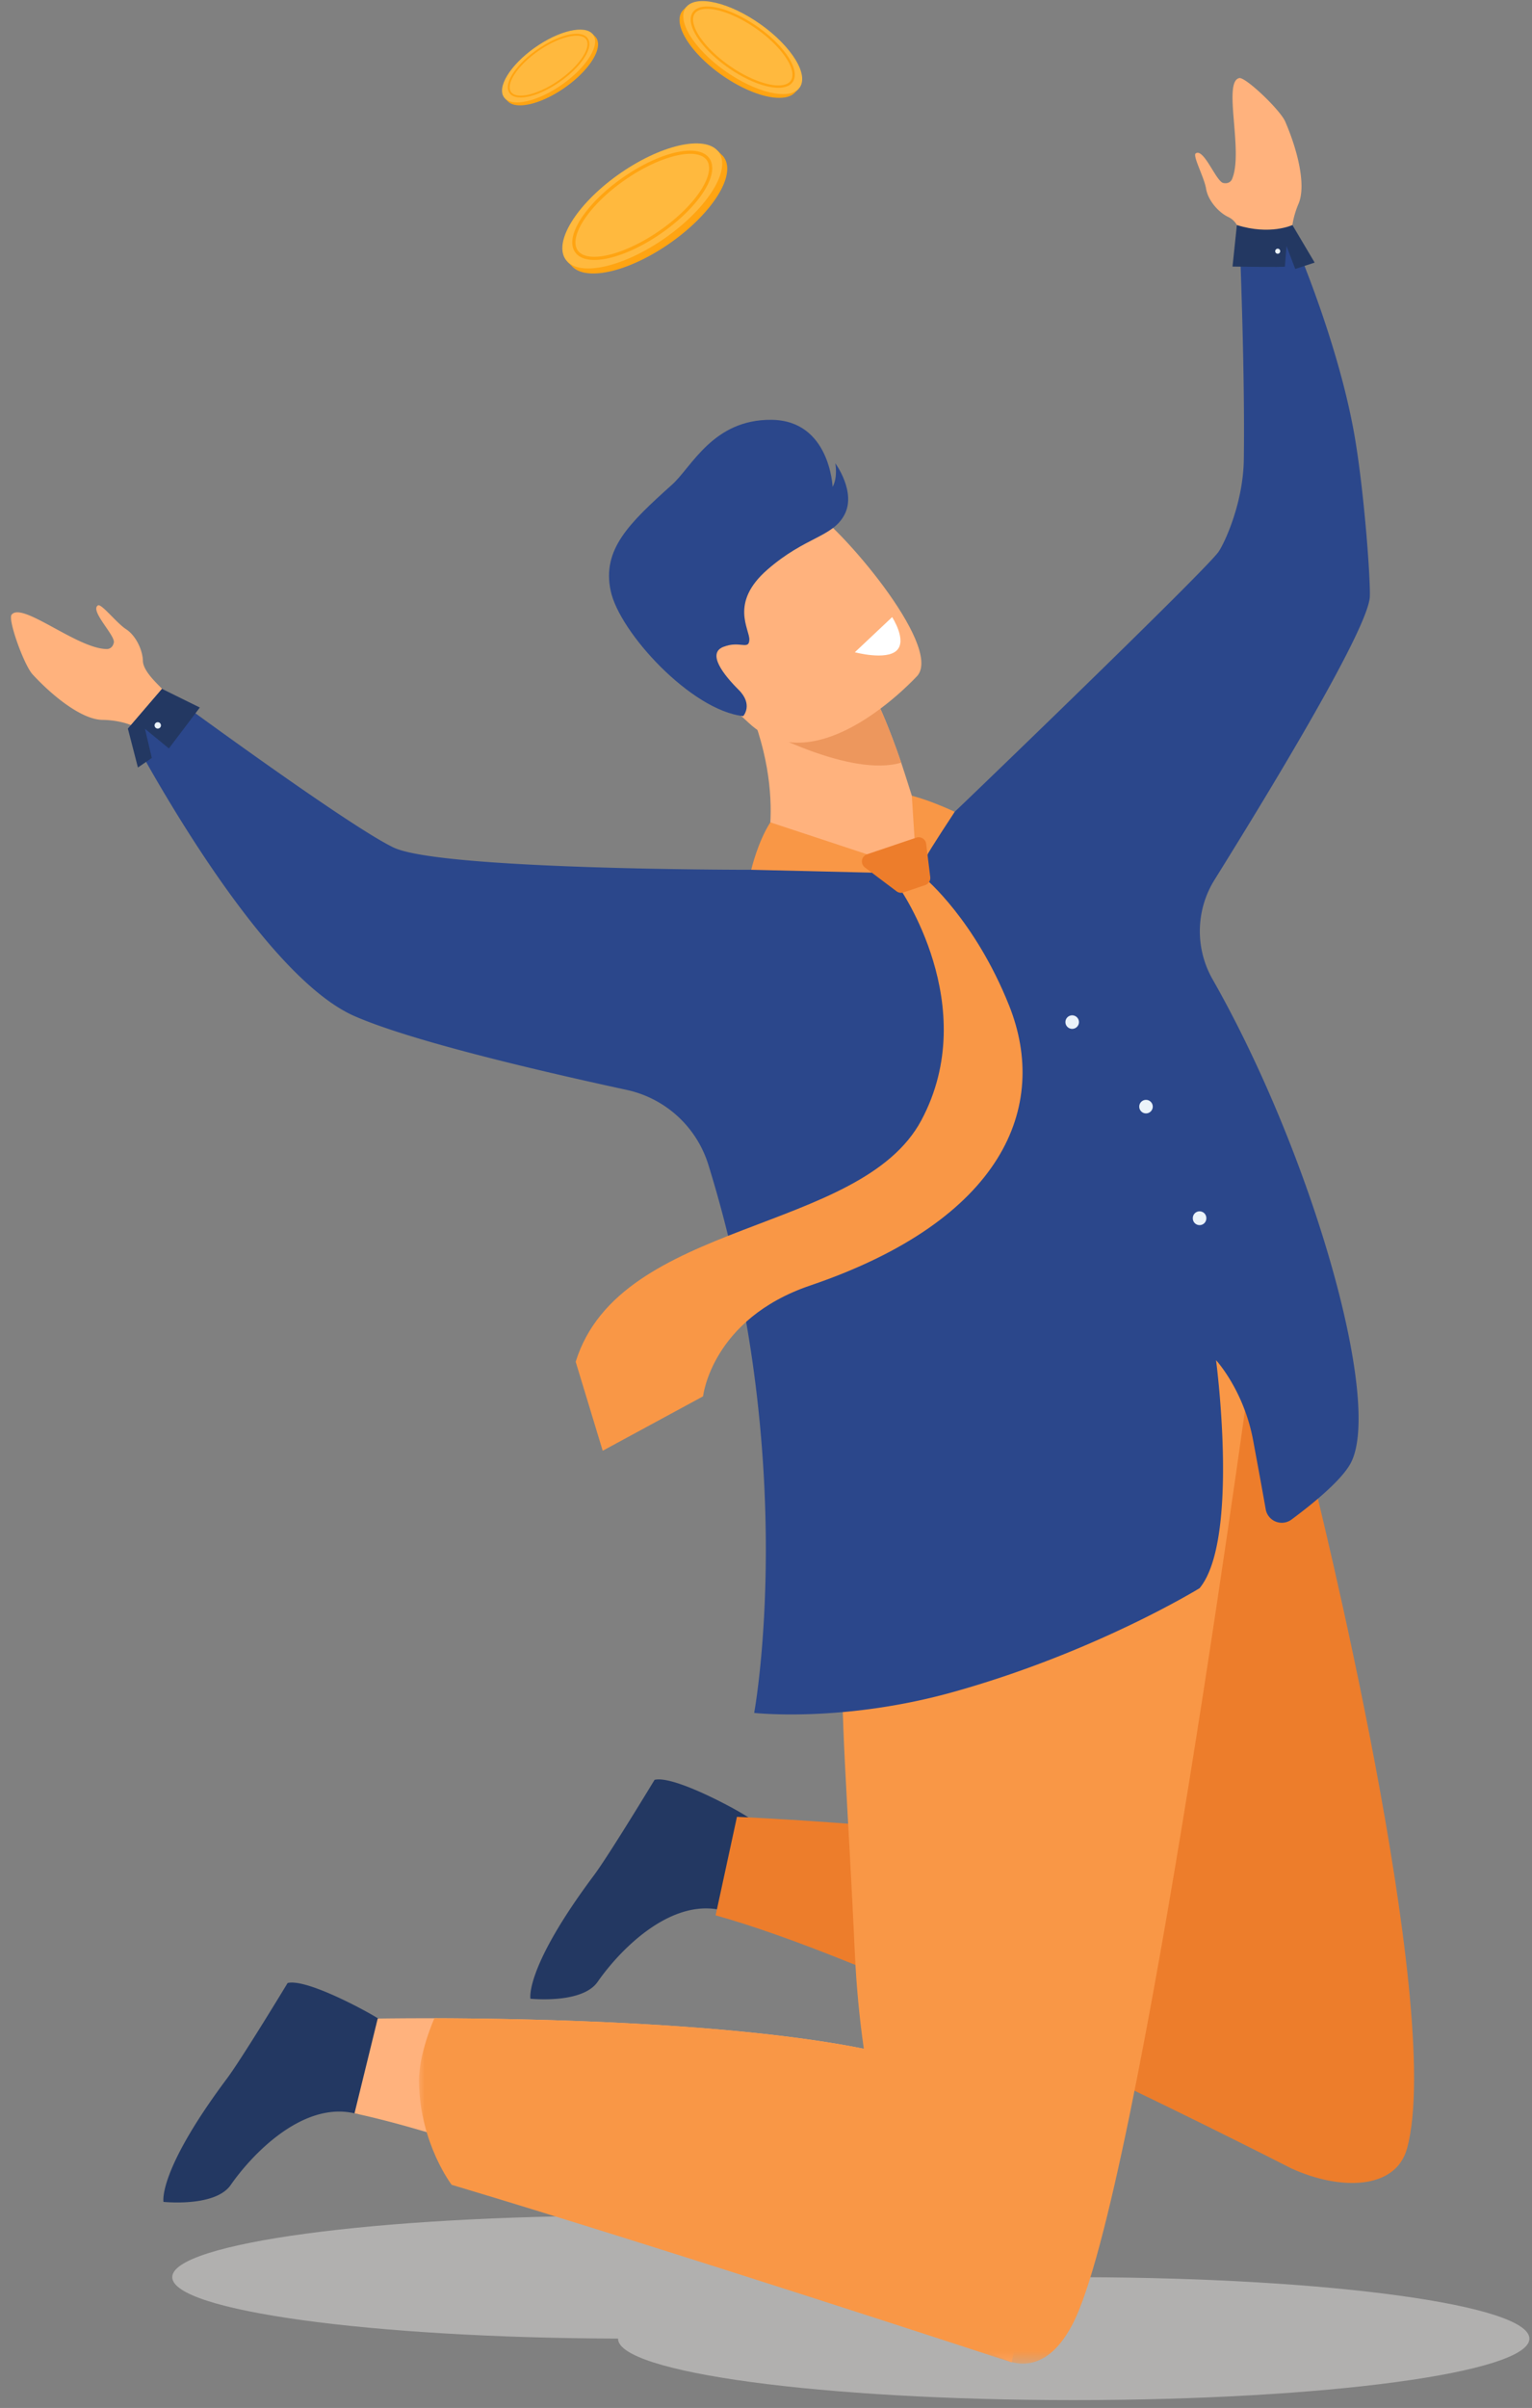
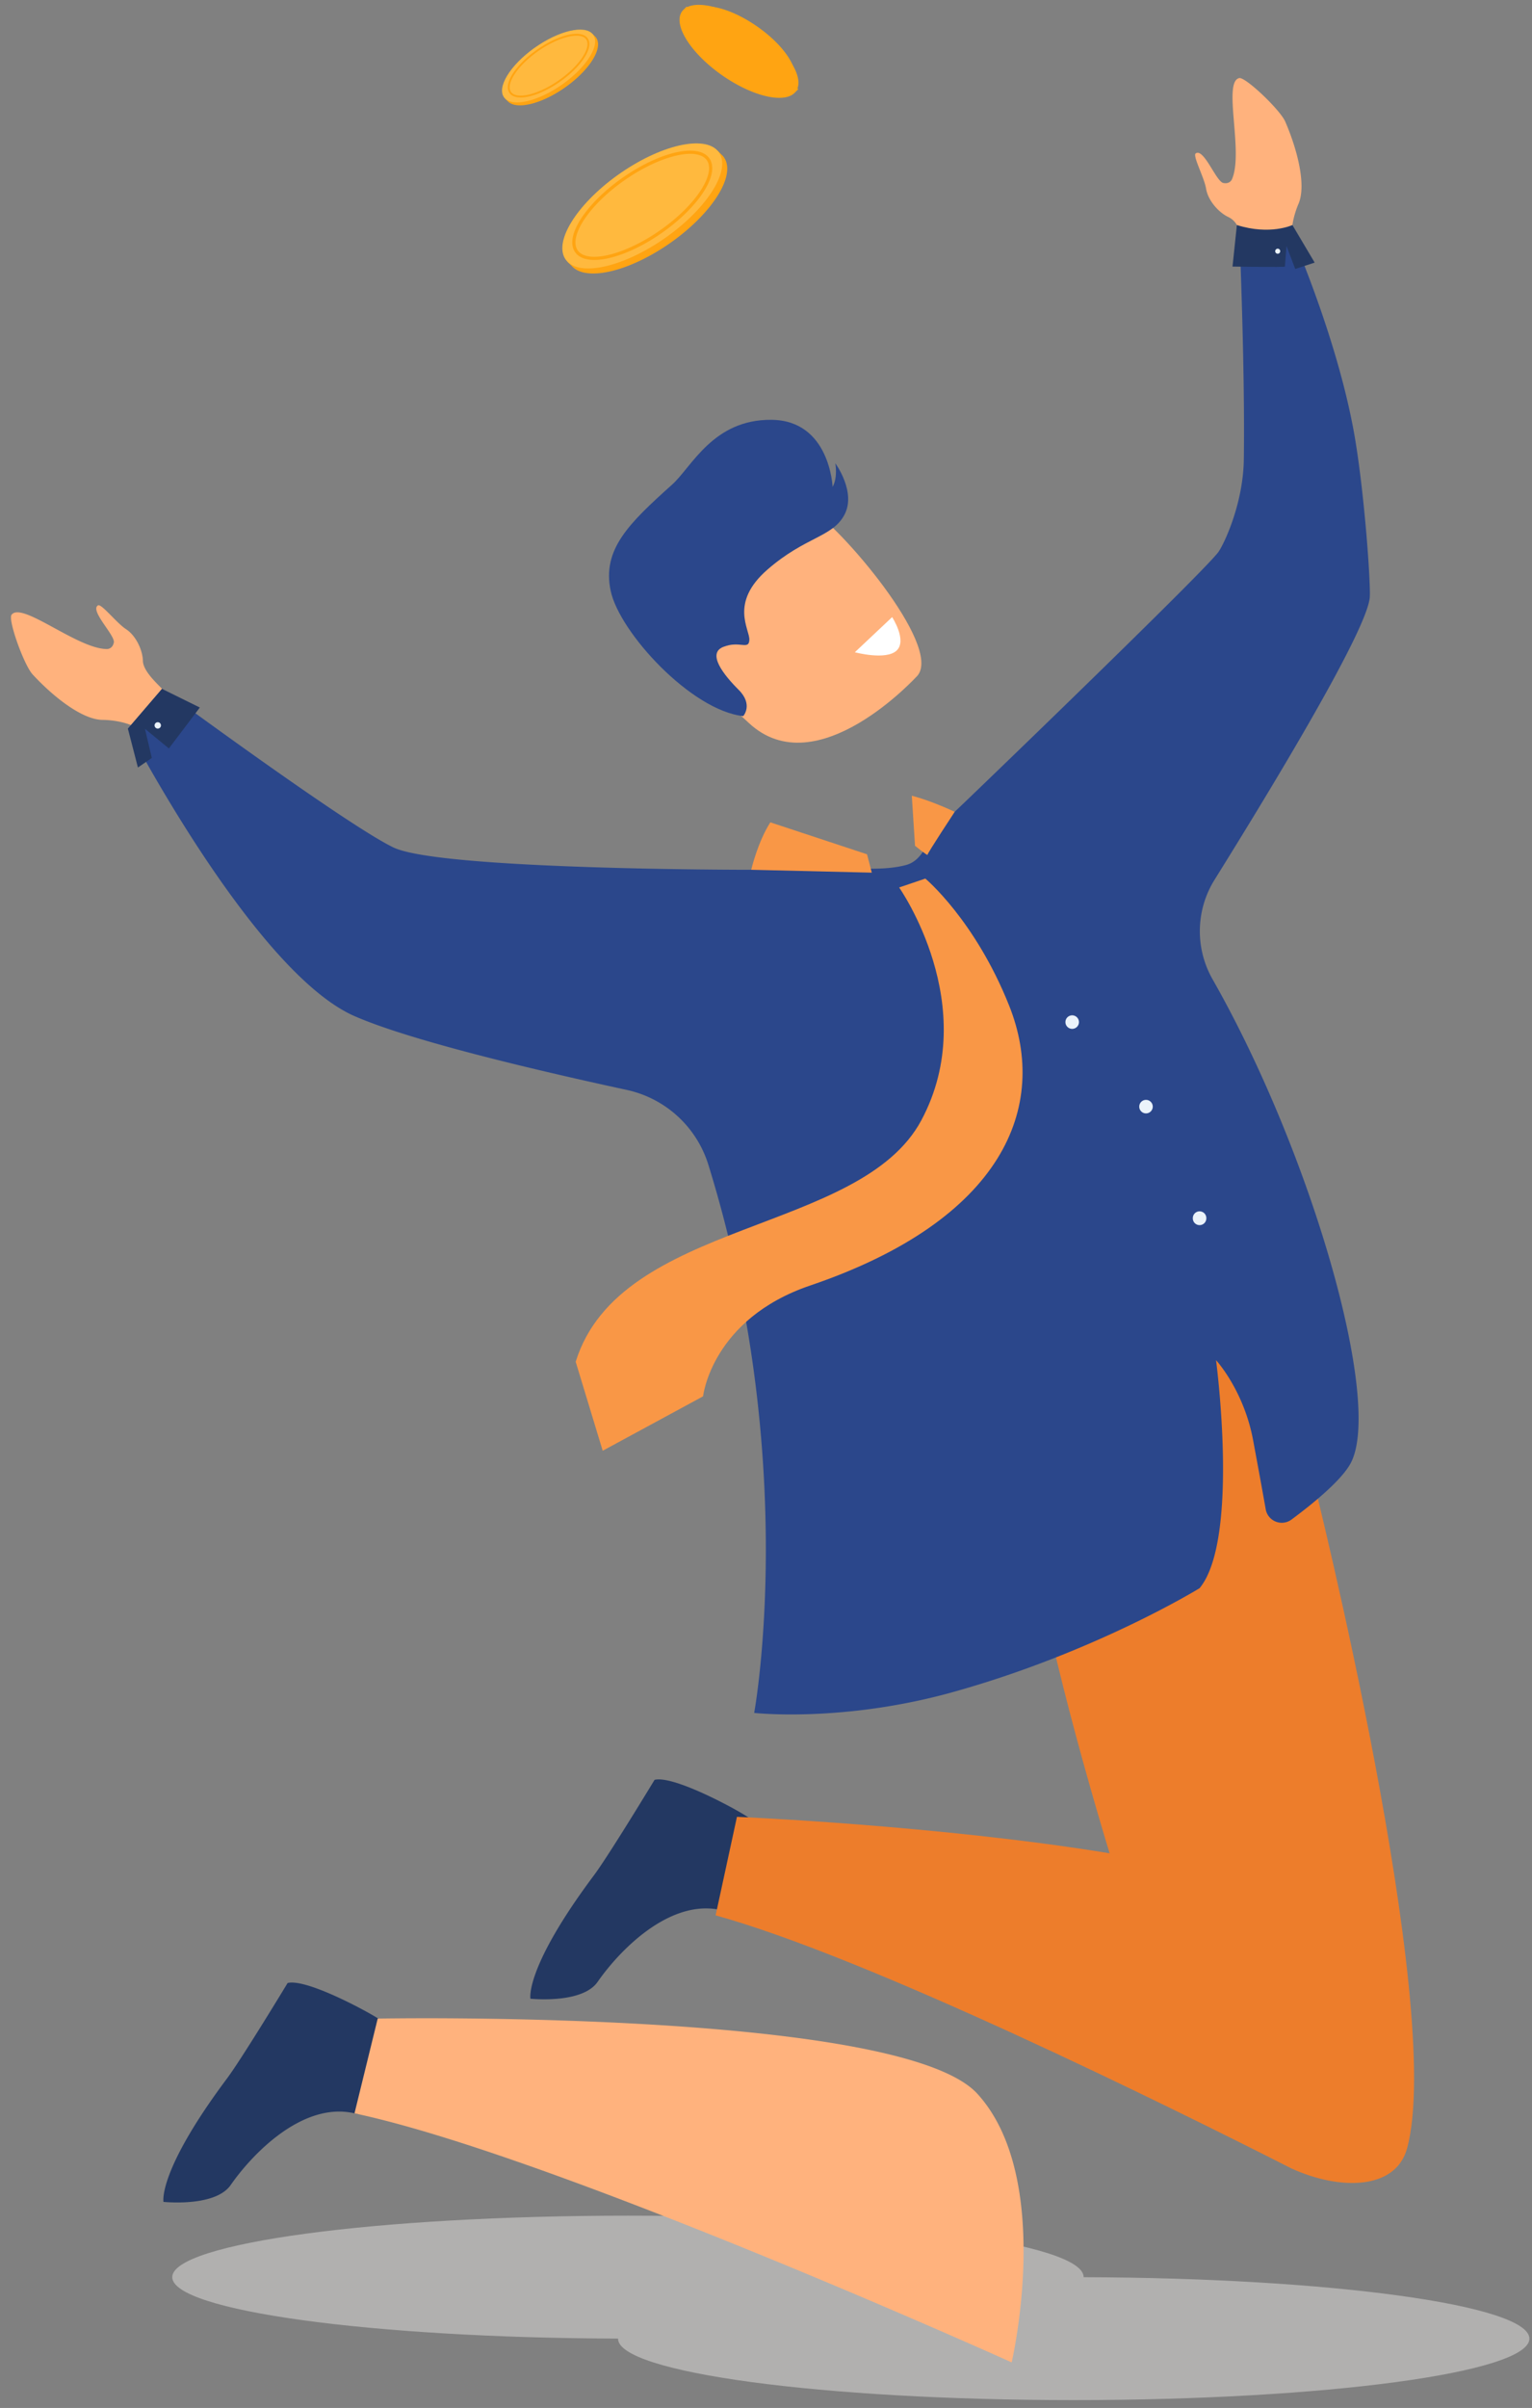
<svg xmlns="http://www.w3.org/2000/svg" xmlns:xlink="http://www.w3.org/1999/xlink" width="135" height="212" viewBox="0 0 135 212">
  <rect x="0" y="0" width="135" height="212" fill="#808080" stroke="none" />
  <defs>
    <path id="reum6jxvna" d="M0 0h73.724v91.596H0z" />
  </defs>
  <g fill="none" fill-rule="evenodd">
    <path d="m95.49 200.487.002-.003c0-2.99-17.979-5.413-40.156-5.413-22.178 0-40.157 2.424-40.157 5.413 0 2.95 17.51 5.347 39.282 5.41l-.001.003c0 2.989 17.978 5.412 40.156 5.412 22.177 0 40.156-2.423 40.156-5.412 0-2.95-17.509-5.347-39.281-5.41" fill="#E2E1DE" opacity=".5" />
    <path d="M63.924 14.08a1.476 1.476 0 0 0-.197-.313h-.001a1.513 1.513 0 0 0-.191-.194l-.29-.293-.075.056c-1.478-.724-4.53.043-7.618 2.06-3.732 2.436-6.128 5.79-5.437 7.573l-.105.078.415.413.061.062.012.011.004.003c.105.096.225.18.359.25l.001.001c1.46.764 4.545.003 7.667-2.035 3.801-2.482 6.217-5.917 5.395-7.672" fill="#FFA412" />
    <path d="M55.108 14.951c3.801-2.482 7.55-3.07 8.372-1.315.822 1.755-1.594 5.19-5.395 7.672-3.802 2.482-7.55 3.071-8.372 1.316-.822-1.756 1.593-5.19 5.395-7.673" fill="#FFB93E" />
    <path d="M60.823 13.544c-1.378 0-3.403.752-5.352 2.028-1.564 1.025-2.909 2.256-3.787 3.468-.846 1.165-1.161 2.202-.867 2.844.14.304.41.516.802.629.22.063.472.094.75.094 1.379 0 3.403-.753 5.352-2.029 1.564-1.024 2.909-2.255 3.788-3.467.845-1.165 1.16-2.202.866-2.845-.14-.304-.409-.515-.801-.628a2.72 2.72 0 0 0-.75-.094m-8.446 9.342a3.03 3.03 0 0 1-.837-.105c-.474-.137-.802-.4-.977-.78-.343-.748-.026-1.857.894-3.125.898-1.239 2.269-2.495 3.86-3.537 2.444-1.6 4.93-2.373 6.333-1.969.474.137.803.399.978.78.342.747.025 1.857-.894 3.125-.899 1.238-2.27 2.494-3.861 3.536-2.013 1.319-4.055 2.075-5.496 2.075M52.608 3.454a.885.885 0 0 0-.226-.295l-.169-.171-.044.032c-.86-.421-2.638.026-4.436 1.2-2.173 1.418-3.569 3.372-3.166 4.41l-.061.045.241.241a.755.755 0 0 0 .036.036l.007.006.002.002a.995.995 0 0 0 .209.145l.001.001c.85.445 2.646.002 4.464-1.185 2.214-1.445 3.62-3.445 3.142-4.467" fill="#FFA412" />
    <path d="M47.474 3.961c2.214-1.445 4.396-1.788 4.875-.766.479 1.022-.928 3.023-3.141 4.468-2.214 1.445-4.397 1.788-4.875.766-.48-1.022.928-3.023 3.141-4.468" fill="#FFB93E" />
    <path d="M50.802 3.142c-.803 0-1.982.438-3.116 1.18-.91.597-1.694 1.314-2.206 2.02-.492.678-.676 1.282-.504 1.656.08.177.238.3.466.366.128.037.275.055.437.055.803 0 1.982-.438 3.117-1.182.91-.596 1.694-1.313 2.205-2.018.493-.679.677-1.283.505-1.657-.081-.177-.238-.3-.467-.366a1.59 1.59 0 0 0-.437-.054m-4.917 5.44c-.18 0-.344-.02-.488-.062-.275-.08-.467-.232-.569-.454-.2-.435-.015-1.082.52-1.82.524-.721 1.322-1.452 2.249-2.059 1.423-.932 2.87-1.382 3.687-1.147.276.08.468.233.57.454.2.435.014 1.082-.521 1.82-.523.721-1.321 1.453-2.248 2.06-1.172.767-2.361 1.208-3.2 1.208M60 1.178a1.114 1.114 0 0 1 .29-.377l.215-.218.056.042c1.1-.538 3.37.032 5.666 1.531 2.776 1.812 4.558 4.308 4.044 5.634l.078.058-.308.307a.991.991 0 0 1-.046.046l-.009.008-.003.002a1.278 1.278 0 0 1-.266.186l-.002.001c-1.085.568-3.38.002-5.702-1.513-2.827-1.846-4.624-4.401-4.012-5.707" fill="#FFA412" />
-     <path d="M66.558 1.826C63.73-.02 60.942-.458 60.33.848c-.612 1.306 1.185 3.86 4.012 5.706 2.828 1.846 5.616 2.284 6.227.979.612-1.306-1.185-3.86-4.012-5.707" fill="#FFB93E" />
    <path d="M61.748.85c-.292.084-.492.24-.596.467-.219.478.016 1.249.645 2.116.653.901 1.654 1.817 2.817 2.578 1.45.95 2.955 1.51 3.98 1.51.207 0 .395-.024.559-.07.291-.085.492-.242.596-.468.219-.478-.016-1.25-.645-2.116-.653-.901-1.654-1.817-2.817-2.579C64.837 1.34 63.332.78 62.307.78c-.208 0-.395.022-.559.07M64.5 6.185c-1.183-.775-2.203-1.71-2.871-2.63-.684-.943-.92-1.769-.665-2.325.13-.283.374-.478.727-.58 1.043-.3 2.892.274 4.71 1.465 1.183.775 2.203 1.709 2.871 2.63.684.943.92 1.768.665 2.324-.13.284-.374.479-.727.58a2.255 2.255 0 0 1-.622.08c-1.072 0-2.59-.564-4.088-1.544" fill="#FFA412" />
    <path d="M14.407 193.858s-.54-2.661 5.587-10.852c1.321-1.766 5.352-8.42 5.352-8.42 1.593-.387 6.554 2.25 7.863 3.054.263.162.415.26.415.26s2.123 9.203-2.388 8.16a5.499 5.499 0 0 0-.423-.082c-4.361-.68-8.572 3.649-10.486 6.397-1.246 1.786-5.09 1.556-5.92 1.483M46.742 175.972s-.54-2.662 5.586-10.852c1.322-1.767 5.352-8.42 5.352-8.42 1.593-.387 6.555 2.25 7.863 3.053.263.162.415.26.415.26s2.123 9.204-2.388 8.16a5.615 5.615 0 0 0-.423-.082c-4.361-.68-8.572 3.649-10.486 6.397-1.245 1.787-5.09 1.556-5.92 1.484" fill="#233862" />
    <path d="M115.756 130.412c-1.253-5.385-15.188-22.172-22.325-18.284-7.136 3.888-3.435 25.005 4.005 49.908.114.38.23.758.347 1.133-14.995-2.462-32.843-3.21-32.843-3.21l-1.879 8.672c13.513 3.734 39.764 16.711 50.773 22.299 4.21 1.909 9.153 1.909 10.16-1.795 3.37-12.399-8.238-58.723-8.238-58.723" fill="#ED7D2B" />
    <path d="M89.148 207.988s-31.896-14.393-51.345-20.209c-2.41-.719-4.624-1.304-6.565-1.718l2.045-8.341s1.905-.034 4.998-.03c12.109.034 42.432.71 47.85 6.655 6.798 7.464 3.017 23.643 3.017 23.643M113.251 10.697c1.047 2.412 1.884 5.575 1.175 7.243-.804 1.891-.583 3.259-.583 3.259l-1.714.42-2.048.499s-.11-.176-.274-.476a15.59 15.59 0 0 1-.6-1.215s-.095-.906-.968-1.32c-.872-.413-1.789-1.465-1.957-2.484-.167-1.017-1.211-2.918-.914-3.117.716-.485 1.793 2.47 2.426 2.603.573.12.755-.286.785-.366l.005-.015c.995-2.416-.842-8.513.614-8.852.544-.125 3.607 2.794 4.053 3.821M2.875 59.378c1.783 1.932 4.338 3.976 6.15 4.002 2.054.029 3.216.784 3.216.784l1.077-1.4 1.284-1.671s-.116-.171-.324-.442c-.206-.27-1.66-1.493-1.685-2.46-.025-.964-.617-2.228-1.481-2.793-.863-.564-2.18-2.287-2.482-2.096-.733.459 1.535 2.639 1.4 3.271-.122.572-.567.575-.651.57-.006 0-.011 0-.017-.002-2.612-.065-7.446-4.21-8.344-3.015-.335.447 1.097 4.428 1.857 5.252" fill="#FFB27D" />
    <g transform="translate(36.915 116.5)">
      <mask id="j420qvcuyb" fill="#fff">
        <use xlink:href="#reum6jxvna" />
      </mask>
-       <path d="M43.129 17.93c-7.867 2.041-5.893 11.501-4.718 37.466.133 2.938.407 5.775.794 8.481-11.53-2.316-29.258-2.663-37.84-2.688 0 0-1.424 3.17-1.363 5.703.13 5.395 2.885 8.962 2.885 8.962 19.45 5.815 49.346 15.633 49.346 15.633l.005-.022c1.993.517 3.87-.48 5.361-3.336C63.547 76.739 73.724.944 73.724.944c.09-5.528-22.728 14.946-30.595 16.987" fill="#F99746" mask="url(#j420qvcuyb)" />
    </g>
-     <path d="M67.201 76.245s2.766-7.013-2.612-17.015l7.647 1.698 5.195 1.153s.858 1.772 1.983 5.064c.296.866 1.393 4.34 1.716 5.415 1.826.077-.807 2.843-4.556 3.388-4.171.606-9.373.297-9.373.297" fill="#FFB27D" />
-     <path d="M77.431 62.081s.858 1.772 1.983 5.064c-4.464 1.332-12.423-3.007-12.423-3.007 1.795-1.642 3.575-2.66 5.245-3.21l5.195 1.153z" fill="#ED975D" />
    <path d="M80.865 59.466s-8.86 9.798-14.876 4.187c-6.017-5.611-11.212-8.125-5.81-14.618s8.815-5.55 11.279-4.166c2.464 1.384 11.556 11.904 9.407 14.597" fill="#FFB27D" />
    <path d="M65.494 63.046s.908-1.006-.406-2.315c-1.314-1.308-2.809-3.195-1.357-3.775 1.452-.58 2.255.313 2.302-.618.047-.931-1.78-3.248 1.583-6.18 3.362-2.931 5.744-2.842 6.8-4.844 1.057-2.002-.808-4.526-.808-4.526s.235 1.243-.24 2.076c0 0-.233-5.853-5.383-5.903-5.15-.05-7.027 4.149-8.754 5.7-3.804 3.414-6.196 5.704-5.416 9.367.78 3.662 7.107 10.527 11.679 11.018" fill="#2B478B" />
    <path d="m75.33 57.425 3.285-3.093s1.337 2.05.4 2.94c-.939.892-3.686.153-3.686.153" fill="#FFF" />
    <path d="M119.452 38.893c-1.406-8.695-5.637-18.256-5.637-18.256l-4.608-.21s.512 11.78.399 20.02c-.055 3.957-1.785 7.535-2.255 8.17-1.431 1.913-22.502 22.193-23.207 22.84l-.017.016.003.002c-2.243.382-1.993 4.066-4.297 4.684-3.842 1.03-10.22-.847-13.634.418 0 0-27.36.03-31.523-1.963C30.512 72.62 14.278 60.65 14.278 60.65l-3.008 3.502s11.144 21.453 19.978 25.312c4.81 2.101 15.371 4.63 23.999 6.498a9.67 9.67 0 0 1 7.179 6.602c8.117 26.172 4.032 48.244 4.032 48.244s7.777.871 17.46-1.819c12.591-3.497 21.79-9.163 21.79-9.163 3.548-4.302 1.45-20.075 1.45-20.075s2.45 2.646 3.27 7.065c.592 3.184.91 4.945 1.107 6.063a1.437 1.437 0 0 0 2.27.907c1.819-1.347 4.416-3.444 5.227-4.984 2.834-5.38-3.469-27.288-12.175-42.575a8.552 8.552 0 0 1 .163-8.76c5.356-8.593 13.59-22.218 13.69-24.954.056-1.482-.448-8.622-1.258-13.62" fill="#2B478B" />
    <path d="M79.232 78.134s7.345 10.422 1.959 20.494c-5.386 10.073-26.545 8.682-30.462 21.264l2.381 7.834 8.845-4.791s.74-6.803 9.443-9.758c16.997-5.77 21.09-15.738 17.522-24.656-3.015-7.538-7.38-11.169-7.38-11.169l-2.308.782zM67.884 72.4l8.519 2.813.42 1.616-10.624-.252s.565-2.443 1.685-4.178M80.348 70.058l.283 4.404s1.117.913 1.102.792c-.015-.121 2.396-3.78 2.396-3.78s-2.003-.96-3.781-1.416" fill="#F99746" />
-     <path d="m76.403 75.213 4.342-1.466c.398-.134.82.131.87.548l.358 2.919a.663.663 0 0 1-.446.709l-1.911.647a.664.664 0 0 1-.612-.098l-2.788-2.1a.663.663 0 0 1 .187-1.159" fill="#ED7D2B" />
    <path d="m108.993 19.813-.383 3.657s4.616.07 4.616 0 .14-1.813.14-1.813l.77 2.023 1.713-.56-1.962-3.307s-1.958.924-4.894 0M14.278 60.65l-3.008 3.503.883 3.419 1.224-.84-.603-2.568 2.107 1.729 2.728-3.602z" fill="#233862" />
    <path d="M13.622 63.865a.28.28 0 1 1 .56 0 .28.28 0 0 1-.56 0M112.371 22.117a.221.221 0 1 1 .443 0 .221.221 0 0 1-.443 0M105.113 107.267a.595.595 0 1 1 1.189 0 .595.595 0 0 1-1.19 0M100.391 97.43a.595.595 0 1 1 1.19 0 .595.595 0 0 1-1.19 0M93.886 89.987a.595.595 0 1 1 1.19 0 .595.595 0 0 1-1.19 0" fill="#EBF3FA" />
  </g>
</svg>